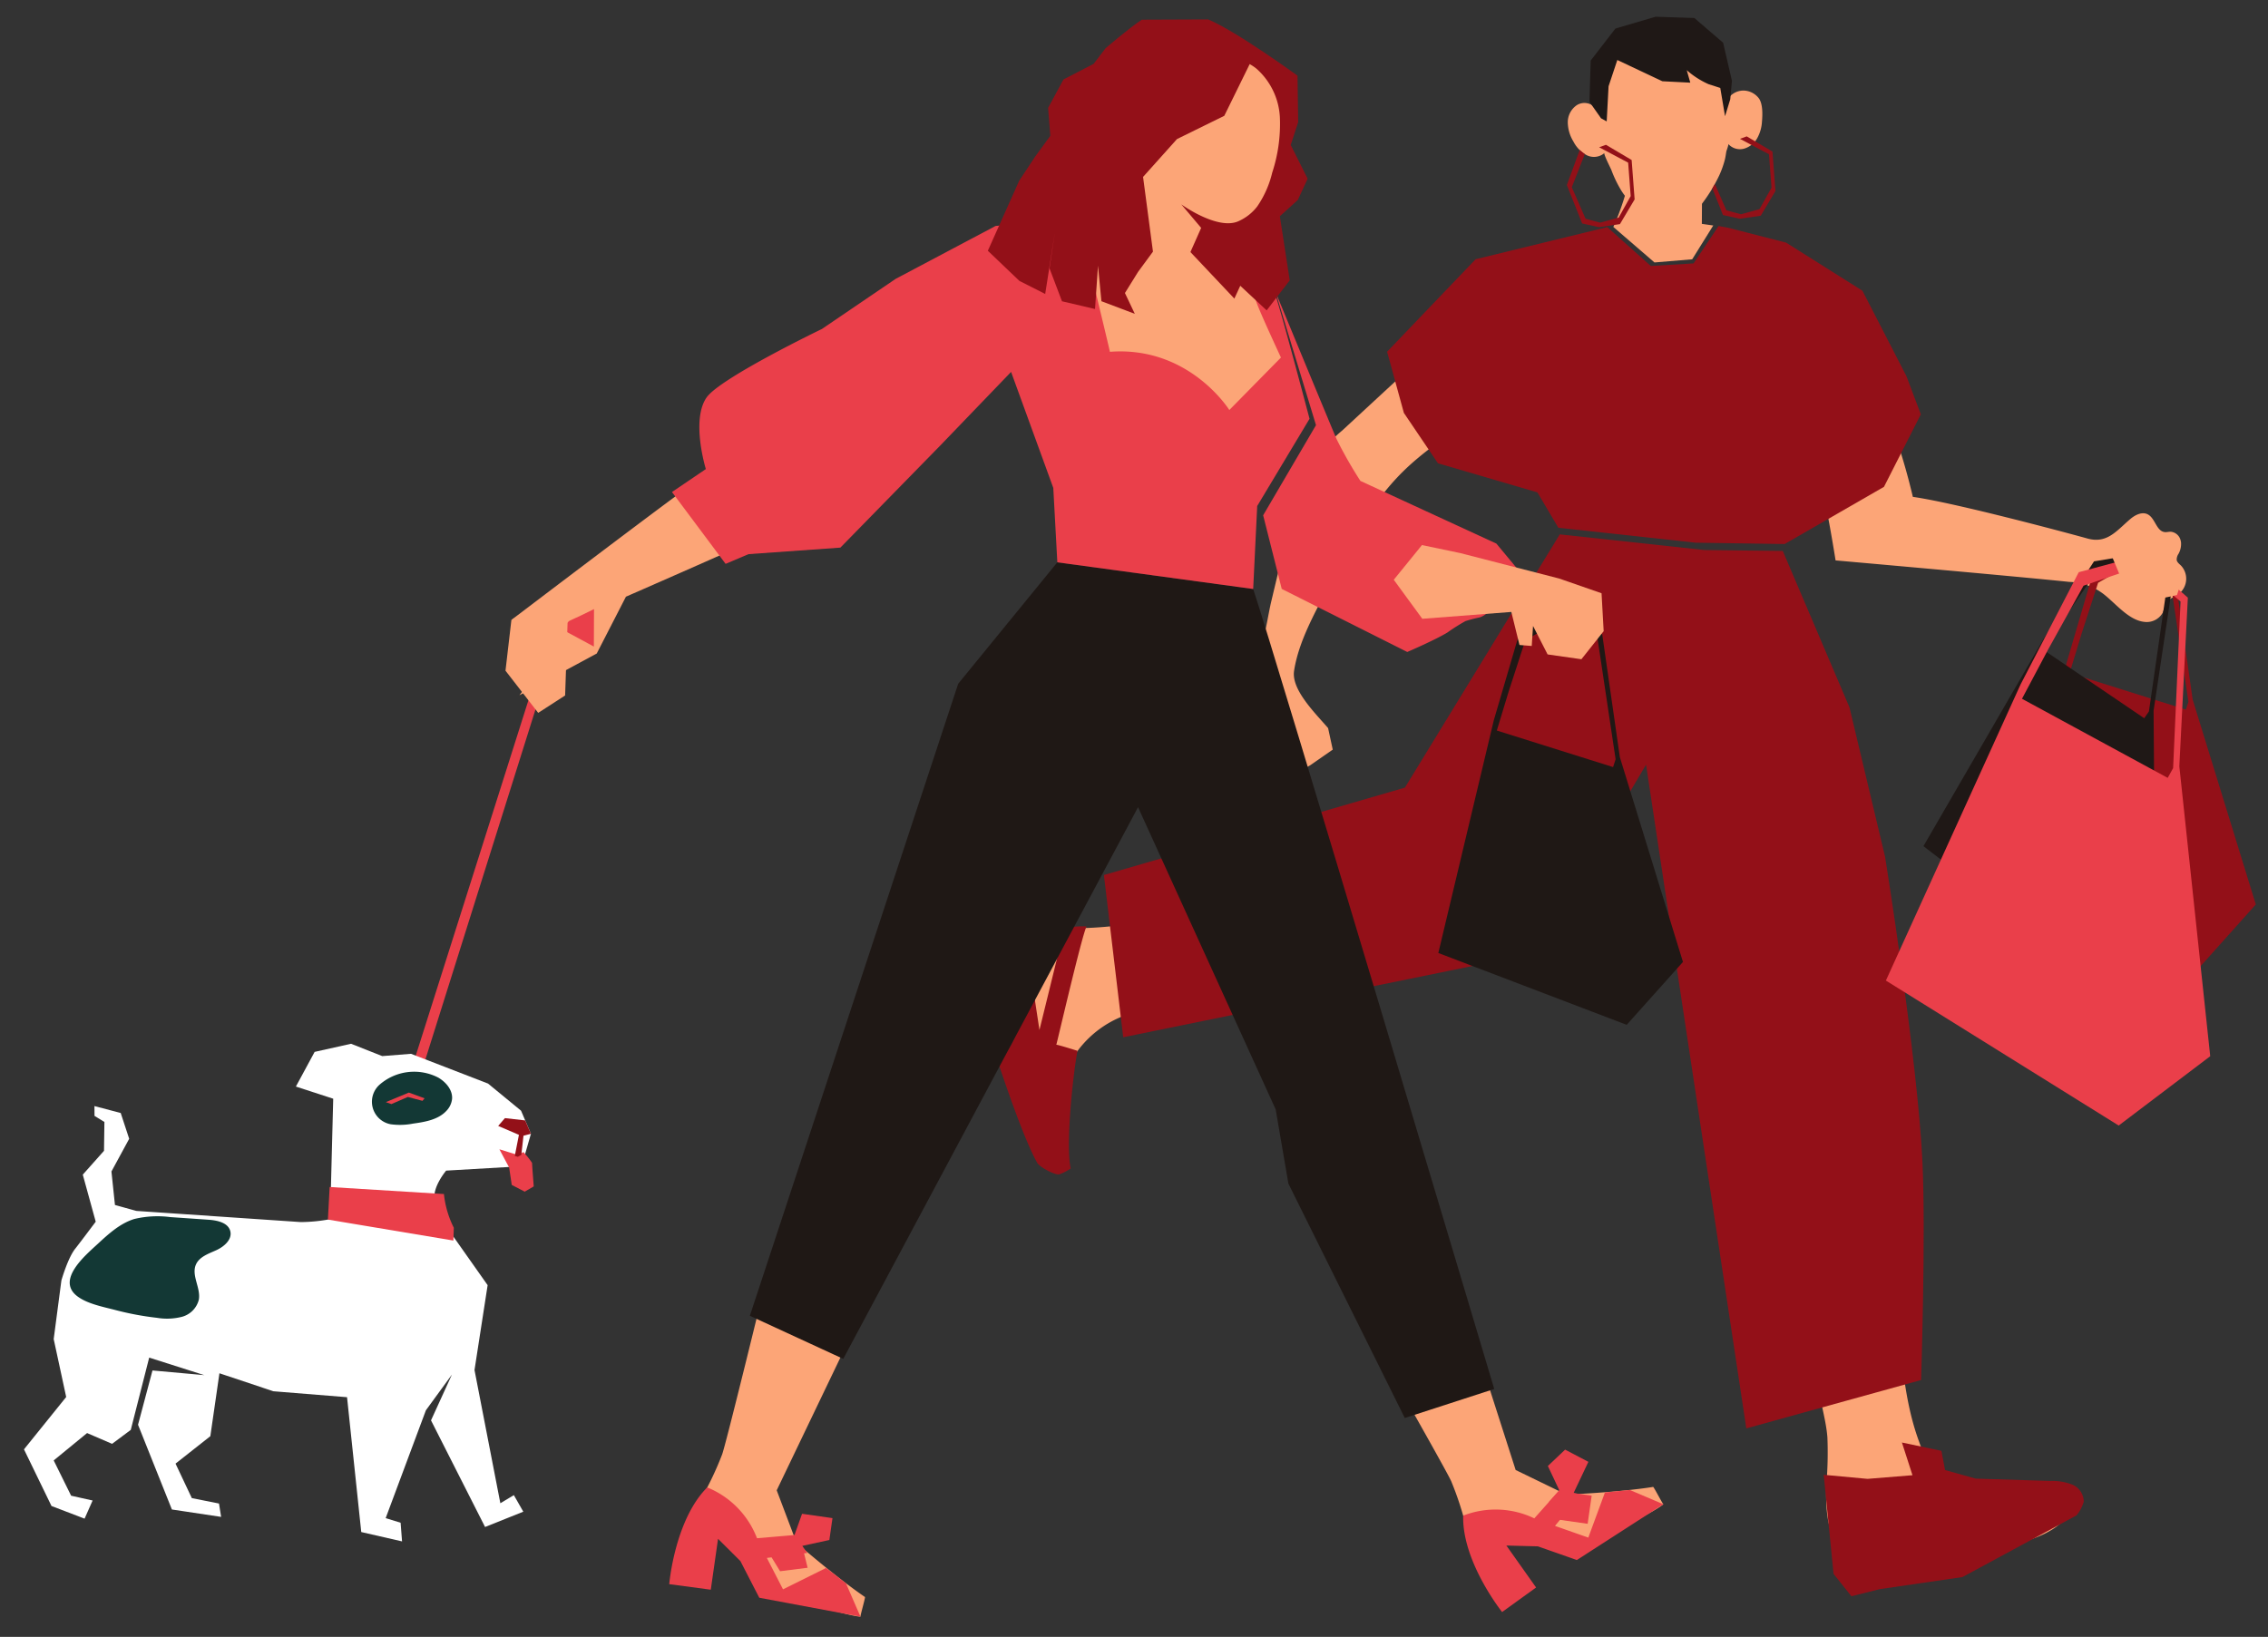
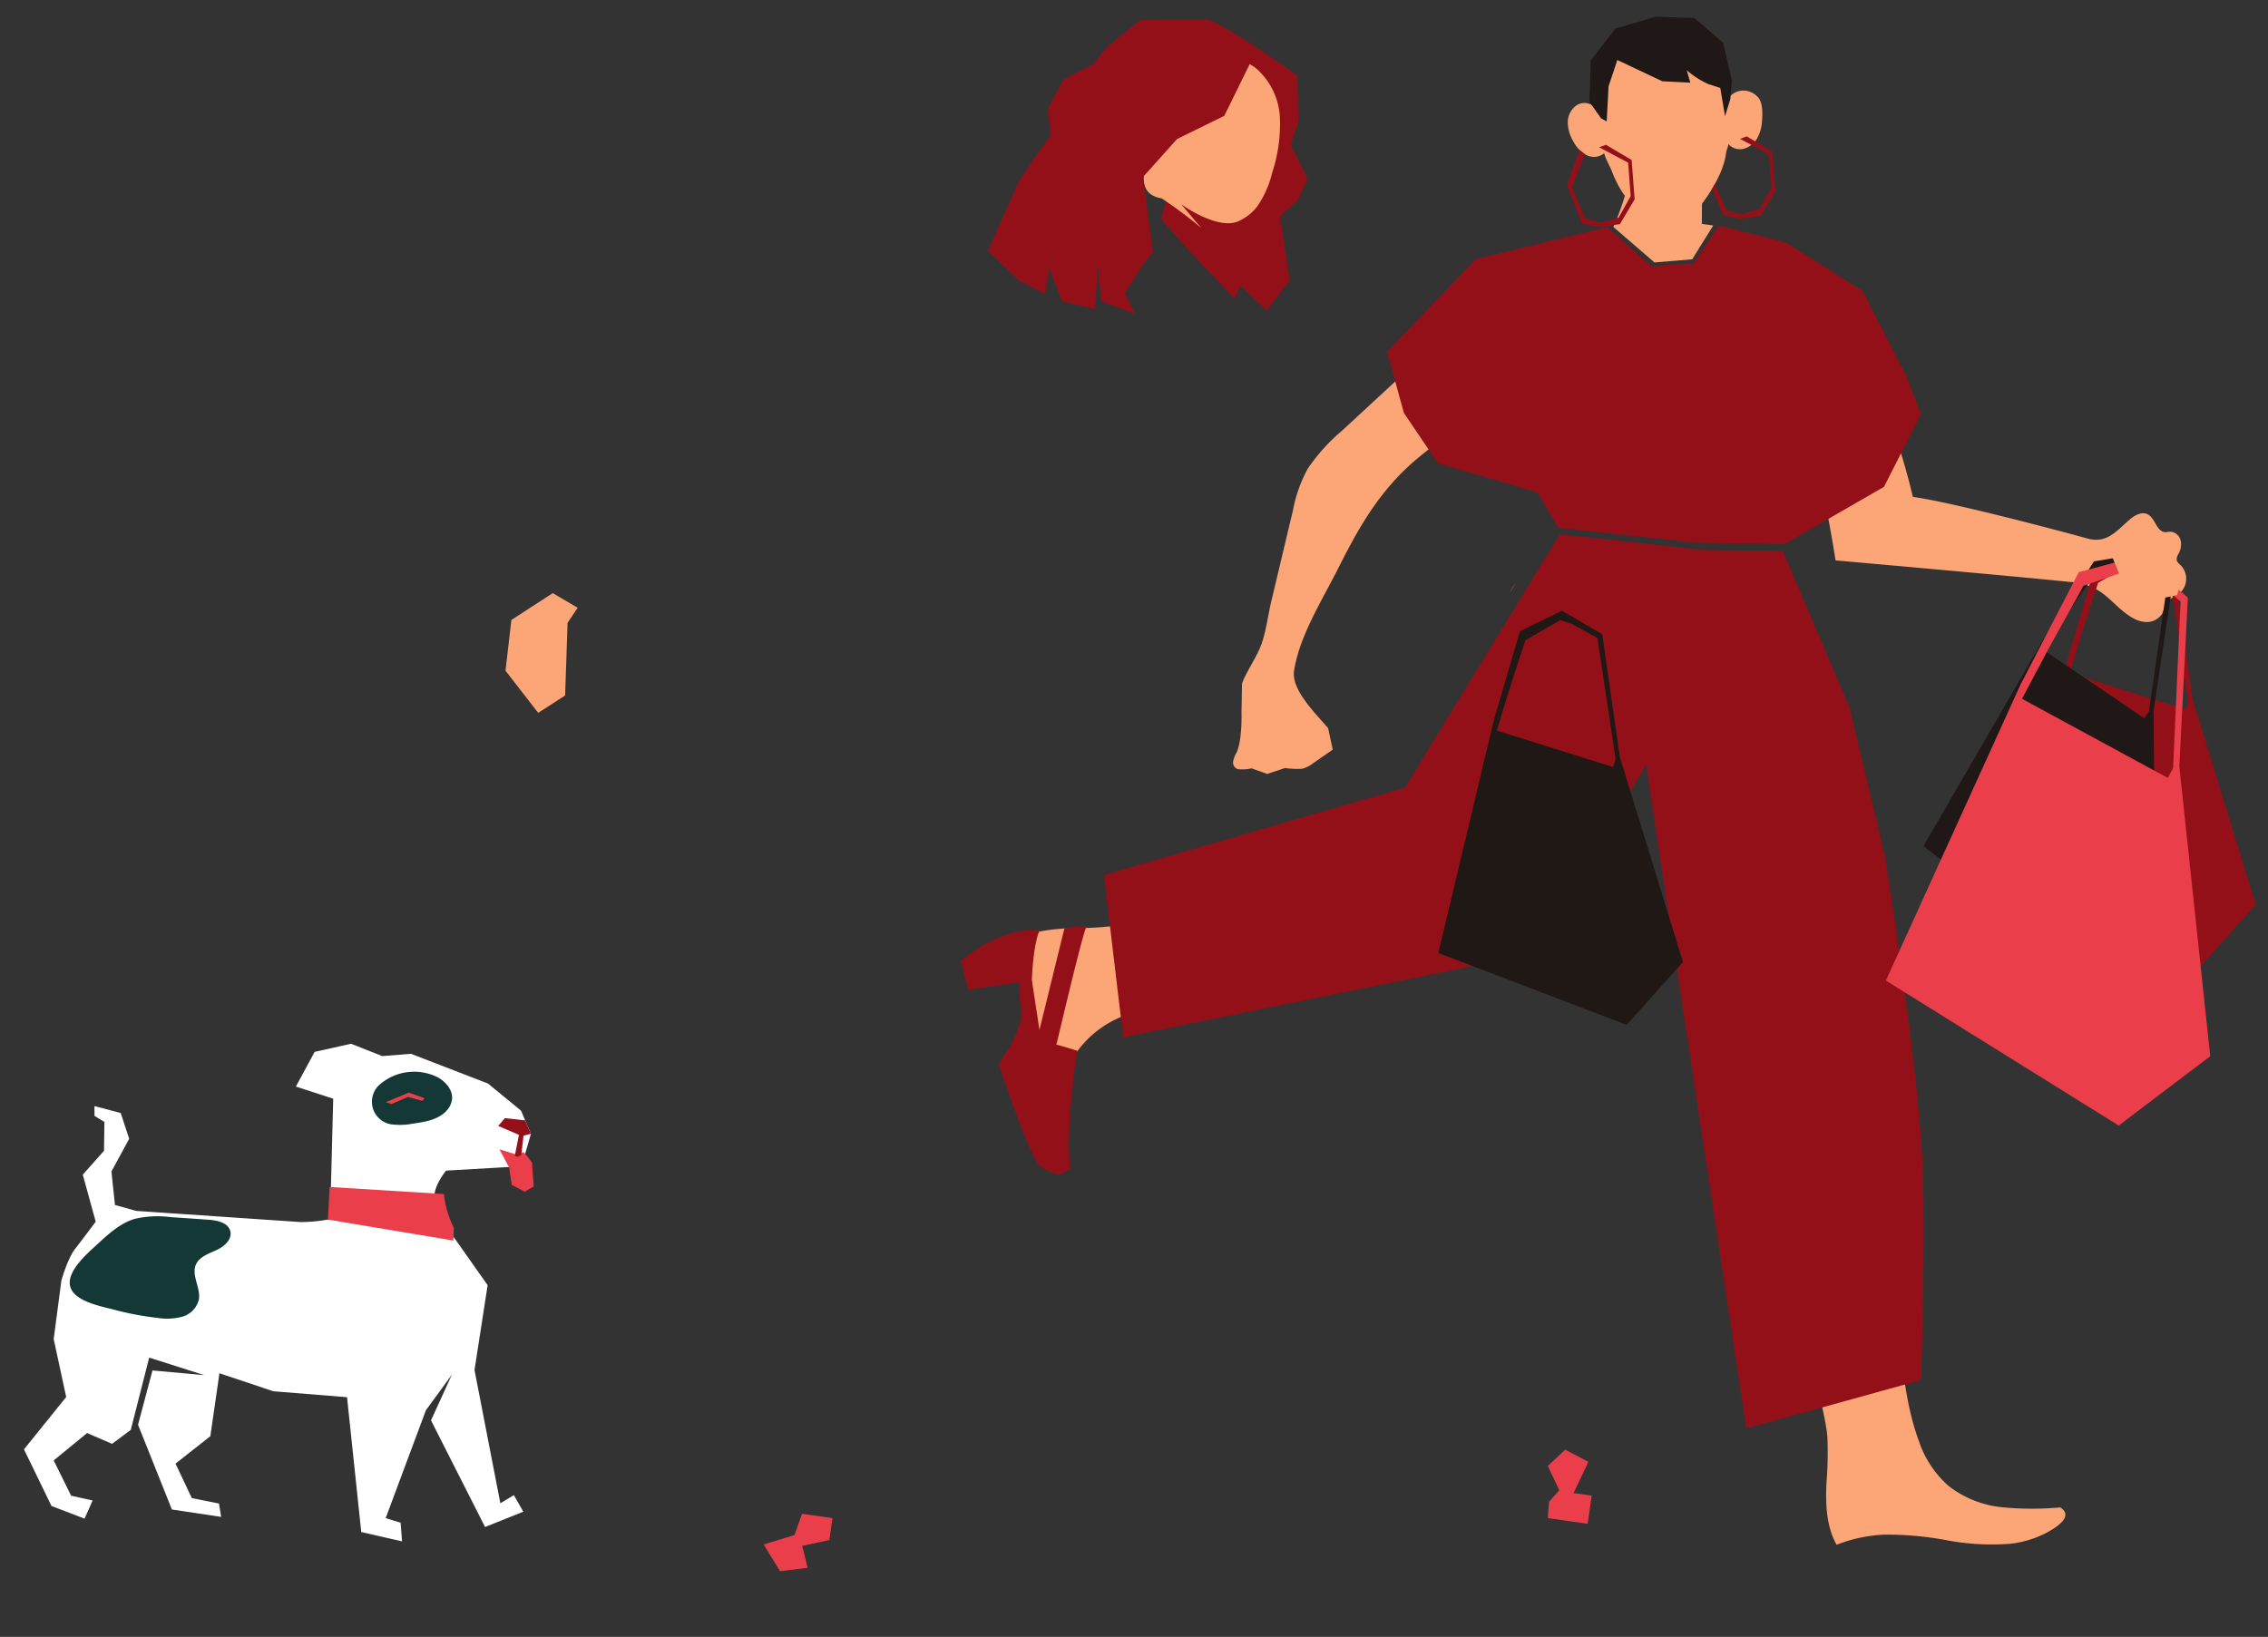
<svg xmlns="http://www.w3.org/2000/svg" width="423.32" height="305.609" viewBox="0 0 423.32 305.609">
  <rect x="0" y="0" width="423.32" height="305.609" fill="#333333" stroke="none" />
  <defs>
    <clipPath id="clip-path">
      <path id="Tracé_1149" data-name="Tracé 1149" d="M418.176,137.517H0V-160.839H418.176Z" transform="translate(0 160.839)" fill="#931018" />
    </clipPath>
    <clipPath id="clip-path-2">
      <path id="Tracé_1155" data-name="Tracé 1155" d="M418.176,137.517H0V-160.839H418.176Z" transform="translate(0 160.839)" fill="none" />
    </clipPath>
    <clipPath id="clip-path-3">
-       <path id="Tracé_1169" data-name="Tracé 1169" d="M418.176,137.517H0V-160.839H418.176Z" transform="translate(0 160.839)" fill="#fca577" />
-     </clipPath>
+       </clipPath>
    <clipPath id="clip-path-4">
      <path id="Tracé_1175" data-name="Tracé 1175" d="M418.176,137.517H0V-160.839H418.176Z" transform="translate(0 160.839)" fill="#133835" />
    </clipPath>
  </defs>
  <g id="Groupe_1011" data-name="Groupe 1011" transform="matrix(1, -0.017, 0.017, 1, 0, 7.298)">
    <g id="Groupe_968" data-name="Groupe 968" transform="translate(0 0)" clip-path="url(#clip-path)">
      <g id="Groupe_962" data-name="Groupe 962" transform="translate(213.823 67.215) rotate(-11)">
        <path id="Tracé_1143" data-name="Tracé 1143" d="M14.485,7.677A34.985,34.985,0,0,0,6.679,13.34a26.661,26.661,0,0,0-4.333,7.088Q-1.378,28.281-5.1,36.136c-1.111,2.345-1.976,4.927-3.3,7.183-1.367,2.332-3.71,4.361-5.222,6.667L-14.824,55.2s-.928,5.216-2.5,7.242a4.958,4.958,0,0,0-.965,1.53,1.289,1.289,0,0,0,.633,1.54,7.811,7.811,0,0,0,2.478.36l2.651,1.632,3.487-.393a14.851,14.851,0,0,0,3.15.8,5.655,5.655,0,0,0,1.638-.365L.377,65.6.361,61.487c-1.708-3.139-5.252-8.4-4-11.753C-1.327,43.56,4.234,37.9,8.537,32.527,12.975,26.98,17.744,21.434,24.344,17.3,31.575,12.784,40.5,10.278,48.513,6.649A76.537,76.537,0,0,1,42.438-8.979L14.485,7.677" transform="translate(18.344 8.979)" fill="#fca577" />
      </g>
      <g id="Groupe_963" data-name="Groupe 963" transform="translate(334.538 243.76)">
        <path id="Tracé_1144" data-name="Tracé 1144" d="M-24.821,4.792a3.883,3.883,0,0,1,.23-2.154,3.788,3.788,0,0,1,1.384-1.287A73.139,73.139,0,0,1-9.563-5.6c.835,8.014,1.106,16.445,3.8,24.109A19.349,19.349,0,0,0-.422,26.854,19.373,19.373,0,0,0,9.5,31.018a57.784,57.784,0,0,0,10.883.217c2.71,1.807-1.256,3.975-2.764,4.743a18.977,18.977,0,0,1-6.912,1.9A45.629,45.629,0,0,1-.937,37a60.244,60.244,0,0,0-11.623-1.243,27.9,27.9,0,0,0-8.917,1.736c-1.881-3.469-1.95-7.615-1.7-11.551a70,70,0,0,0,.321-8.526c-.161-2.669-.874-5.313-1.286-7.962-.241-1.545-.54-3.1-.673-4.662" transform="translate(24.865 5.605)" fill="#fca577" />
      </g>
      <g id="Groupe_964" data-name="Groupe 964" transform="translate(337.874 70.904)">
        <path id="Tracé_1145" data-name="Tracé 1145" d="M-19.652,0a122.312,122.312,0,0,1,6.429,20.607c8.023,1.28,29.062,7.322,32.453,8.329,3.66,1.087,5.478-1.386,8.062-3.506.922-.757,2.22-1.38,3.272-.807,1.38.751,1.545,3.159,3.1,3.358.377.046.755-.063,1.135-.045a2.1,2.1,0,0,1,1.8,1.618,2.5,2.5,0,0,1,.08.508,3.808,3.808,0,0,1-.492,1.99,1.972,1.972,0,0,0-.38,1.171c.07.443.471.744.787,1.063a3.589,3.589,0,0,1-.31,5.122c-.818.646-1.948.933-2.523,1.8a16.05,16.05,0,0,0-.723,1.809,3.414,3.414,0,0,1-3.434,1.662c-2.94-.33-5.355-3.582-7.57-5.339a11.16,11.16,0,0,0-6.377-2.367c-8.307-1.035-43.5-4.749-43.5-4.749s-.915-6.55-1.788-10.961c-1.551-7.83-1.627-8.227-.039-14.389A47.87,47.87,0,0,0-19.652,0" transform="translate(30.825)" fill="#fca577" />
      </g>
      <g id="Groupe_965" data-name="Groupe 965" transform="translate(292.273 1.894)">
        <path id="Tracé_1146" data-name="Tracé 1146" d="M9.882,16.99a7.43,7.43,0,0,0,5.53-2.495,29.565,29.565,0,0,0,3.422-5.37,17.66,17.66,0,0,0,1.094-2.918c.135-.5.2-.994.295-1.491.039-.2.5-1.295.391-1.426a2.919,2.919,0,0,0,2.91.935,4.131,4.131,0,0,0,2.5-1.9,7.157,7.157,0,0,0,.946-3.053c.13-1.256.247-3.254-.475-4.361A3.674,3.674,0,0,0,23.5-6.628a3.519,3.519,0,0,0-2.972,1.755c.382-2.881.419-5.953-.92-8.533a11.007,11.007,0,0,0-4.931-4.6,15.866,15.866,0,0,0-8.73-1.779c-3.959.471-6.726,4.233-8.2,7.973A33.765,33.765,0,0,0-4.114-3.892a2.685,2.685,0,0,0-3.406-.542A3.855,3.855,0,0,0-9.263-1.261,7.014,7.014,0,0,0-8.28,2.334a5.961,5.961,0,0,0,2.4,2.58A3.007,3.007,0,0,0-2.529,4.6c-.189.178,1.13,2.866,1.248,3.179A22.139,22.139,0,0,0,.3,11.291a12.117,12.117,0,0,0,5.029,4.9,9.674,9.674,0,0,0,4.556.8" transform="translate(9.267 19.871)" fill="#fca577" />
      </g>
      <g id="Groupe_966" data-name="Groupe 966" transform="translate(185.73 165.959)">
        <path id="Tracé_1147" data-name="Tracé 1147" d="M26.115.057A3.861,3.861,0,0,1,28.28.12,3.781,3.781,0,0,1,29.671,1.4a73.024,73.024,0,0,1,8,13.061c-7.923,1.452-16.307,2.38-23.738,5.661A19.352,19.352,0,0,0,6.018,26.1a19.385,19.385,0,0,0-3.38,10.214,57.84,57.84,0,0,0,.629,10.867c-1.59,2.842-4.061-.942-4.944-2.387a19.009,19.009,0,0,1-2.436-6.741,45.728,45.728,0,0,1-.024-11.677A60.218,60.218,0,0,0-3.8,14.687,27.889,27.889,0,0,0-6.227,5.932c3.313-2.143,7.44-2.534,11.386-2.6a69.545,69.545,0,0,0,8.524-.343c2.649-.367,5.227-1.284,7.836-1.9C23.041.73,24.57.311,26.115.057" transform="translate(6.227 0.067)" fill="#fca577" />
      </g>
      <g id="Groupe_967" data-name="Groupe 967" transform="translate(176.34 168.998)">
        <path id="Tracé_1148" data-name="Tracé 1148" d="M17.853,20.837a9.6,9.6,0,0,1-2.107,1.041c-.751.226-3.675-1.38-4.126-2.219C8.876,14.552,4.764,1.131,4.764,1.131a24.242,24.242,0,0,1,1.653-2.5C7.865-3.1,9.132-7.482,9.132-7.482s-.339-4.367-.28-6.619l-9.49,1.247C-.74-12.861-2-18.294-2-18.294c4.285-3.23,9.459-5.973,14.8-5.413-1.3,2.872-1.59,9.234-1.59,9.234l1.258,9.36,4.979-18.876a14.324,14.324,0,0,1,4.135-.308c-.9,1.668-5.76,21.184-6.019,22,.039-.119,3.654,1.093,3.947,1.191-.655,2.671-2.627,17.19-1.647,21.943" transform="translate(2.005 24.371)" fill="#931018" />
      </g>
    </g>
    <g id="Groupe_969" data-name="Groupe 969" transform="translate(257.833 40.195)">
      <path id="Tracé_1150" data-name="Tracé 1150" d="M10.259,0-14.4,5.574-31.221,22.559l2.936,11.468,6.2,9.518,18.463,5.743,3.8,6.674,25.579,3.22,16.591.531L61.065,49.356l7.108-13.417-2.558-7.151L57.669,12.683,43.576,3.46,32.725.48,31.031.147l-4.788,6.9-7.984.343Z" transform="translate(31.221)" fill="#931018" />
    </g>
    <g id="Groupe_974" data-name="Groupe 974" transform="translate(0 0)" clip-path="url(#clip-path-2)">
      <g id="Groupe_970" data-name="Groupe 970" transform="translate(203.332 97.394)">
        <path id="Tracé_1151" data-name="Tracé 1151" d="M4.98,21.561l29.7-46.779L61.6-21.838l14.64.419L88.193,8l6.172,28.02s5.422,37.907,6,57.03c.41,13.577-.946,40.721-.946,40.721l-32.767,8.472-16.6-124.2L28.553,52.922-48.372,67.259l-3.089-30.339Z" transform="translate(51.461 25.218)" fill="#931018" />
      </g>
      <g id="Groupe_971" data-name="Groupe 971" transform="translate(279.926 106.413)">
        <path id="Tracé_1152" data-name="Tracé 1152" d="M1.115,0,0,1.8A10.65,10.65,0,0,1,1.115,0" transform="translate(0)" fill="#ee7141" />
      </g>
      <g id="Groupe_972" data-name="Groupe 972" transform="translate(296.382 1.081)">
        <path id="Tracé_1153" data-name="Tracé 1153" d="M19.926,5.879A15.925,15.925,0,0,1,15.9,3.195l.623,2.343-5.209-.352L2.977,1.076,1.261,5.955.8,12.505l-1.044-.6L-2.358,8.793l.367-7.7L2.721-4.8,10.25-6.876l7.231.356,5.294,4.708L24.3,5.322l-.373,3.441L22.9,11.91l-.8-5.292Z" transform="translate(2.358 6.876)" fill="#1f1816" />
      </g>
      <g id="Groupe_973" data-name="Groupe 973" transform="translate(300.443 30.12)">
        <path id="Tracé_1154" data-name="Tracé 1154" d="M18.65,4.659,14.614,10.9l-7.047.471L0,4.611A46.681,46.681,0,0,0,3.391-5.449l13.291.913c.061.006-.154,8.856-.154,8.856Z" transform="translate(0 5.449)" fill="#fca577" />
      </g>
    </g>
    <g id="Groupe_975" data-name="Groupe 975" transform="translate(291.907 24.822)">
      <path id="Tracé_1156" data-name="Tracé 1156" d="M11.935,1.348l.43,7.364L9.544,13.278l-3.938.5-3.113-.748L-.232,5.808l2.5-6.487L3.211.1.683,6.234l2.467,5.93,2.706.775,3.471-.889L11.642,8.08l-.369-6.249L5.91-1.137l1.274-.44Z" transform="translate(0.232 1.577)" fill="#931018" />
    </g>
    <g id="Groupe_976" data-name="Groupe 976" transform="translate(319.046 23.699)">
      <path id="Tracé_1157" data-name="Tracé 1157" d="M11.1,1.348l.43,7.364L8.709,13.278l-3.938.5-3.113-.748L-.232,8.019l.488-.807,2.061,4.953,2.706.775,3.469-.889L10.807,8.08l-.369-6.249L5.075-1.137l1.274-.44Z" transform="translate(0.232 1.577)" fill="#931018" />
    </g>
    <g id="Groupe_988" data-name="Groupe 988" transform="translate(0 0)" clip-path="url(#clip-path-3)">
      <g id="Groupe_977" data-name="Groupe 977" transform="translate(335.74 267.983)">
        <path id="Tracé_1158" data-name="Tracé 1158" d="M-3.5,0l1.868,6.14-8.4.538-8.162-.9,1.519,18.52,3.261,4.237L-8.1,27.3,7.364,25.31,28.852,14.154A6.944,6.944,0,0,0,30.24,11.62a3.47,3.47,0,0,0-2.111-3.231,10.185,10.185,0,0,0-4.011-.742L10.163,6.979l-5.7-1.7-.621-3.6Z" transform="translate(18.195)" fill="#931018" />
      </g>
      <g id="Groupe_978" data-name="Groupe 978" transform="translate(250.376 235.079)">
        <path id="Tracé_1159" data-name="Tracé 1159" d="M52.513,18.623c.217.18,1.634,3.07,1.842,3.27-1.619,1.367-9.386,4.945-11.188,6.023a7.521,7.521,0,0,1-4.055,1.4A13.822,13.822,0,0,1,34,27.814c-1.718-.788-3.371-1.708-5.075-2.523-1.438-.686-3.059-1.514-4.7-1.375s-3.07.978-4.617,1.426a6.4,6.4,0,0,1-2.15.022,58.973,58.973,0,0,0-2.552-8.284C14.619,15.983-.993-12.473-.993-12.473L15.78-21.781,26.906,15.031l9.383,4.754s9.694-.239,16.224-1.163" transform="translate(0.993 21.781)" fill="#fca577" />
      </g>
      <g id="Groupe_979" data-name="Groupe 979" transform="translate(268.323 275.815)">
-         <path id="Tracé_1160" data-name="Tracé 1160" d="M.272,2.379a16.662,16.662,0,0,0-13.263-.733c-.371,8.615,6.958,18.114,6.958,18.114l6.42-4.471L-5.024,7.363l5.88.252L8.08,10.292,24.4.156,18.208-2.609l-4.675.375L10.287,6.142,4.106,3.851,9.053-1.925,5.028-2.782.272,2.379" transform="translate(13.005 2.782)" fill="#ea3f4a" />
-       </g>
+         </g>
      <g id="Groupe_980" data-name="Groupe 980" transform="translate(126.368 234.183)">
        <path id="Tracé_1161" data-name="Tracé 1161" d="M29.509,27.36c.033.28-.922,3.354-.909,3.641-2.117-.121-10.217-2.859-12.267-3.313a7.537,7.537,0,0,1-3.907-1.77,13.821,13.821,0,0,1-2.679-4.6C9.041,19.563,8.473,17.76,7.792,16c-.571-1.486-1.182-3.2-2.463-4.224s-2.9-1.4-4.337-2.139A6.366,6.366,0,0,1-.583,8.174,59.08,59.08,0,0,0,3.255.4c.54-1,8.754-32.4,8.754-32.4L30.59-27.236,13.374,7.153l3.55,9.9s7.2,6.489,12.584,10.3" transform="translate(0.583 32)" fill="#fca577" />
      </g>
      <g id="Groupe_981" data-name="Groupe 981" transform="translate(234.188 51.203)">
        <path id="Tracé_1162" data-name="Tracé 1162" d="M-20.768,0S-10.582,25.887-9.808,27.74a79.421,79.421,0,0,0,4.294,7.841L19.657,47.709l3.667,4.574s-3.458,8.027-6.986,9.143a26.492,26.492,0,0,0-2.692.653,35.4,35.4,0,0,0-3.437,2.092c-2.395,1.386-7.522,3.487-7.522,3.487L-20.536,55.487l-3.233-13.8L-13.624,25.03Z" transform="translate(23.769)" fill="#ea3f4a" />
      </g>
      <g id="Groupe_982" data-name="Groupe 982" transform="translate(196.472 35.959)">
-         <path id="Tracé_1163" data-name="Tracé 1163" d="M43.818,16.8C39.5,16.741,30.2,21.021,27.663,24.508A49.534,49.534,0,0,0,8.1,16.265c-1.534-.282-3.3-.642-4.033-2.024a4.934,4.934,0,0,1-.423-1.586q-.7-4.647-1.4-9.294Q1.244-3.3.241-9.969a9.519,9.519,0,0,1,.187-5.2,6.427,6.427,0,0,1,5.1-3.45,18.973,18.973,0,0,1,6.376.54,13.231,13.231,0,0,0,5.814.289c1.64-.416,3.085-1.451,4.749-1.762a8.89,8.89,0,0,1,6.192,1.629C37.513-12.349,41.233-4.023,41.546,5.6c.108,3.3,2.706,7.923,2.272,11.2" transform="translate(0.026 19.648)" fill="#fca577" />
-       </g>
+         </g>
      <g id="Groupe_983" data-name="Groupe 983" transform="translate(135.868 101.017)">
        <path id="Tracé_1164" data-name="Tracé 1164" d="M-48.142,68.214l-17.29-8.338,40.88-117.307L-5.668-79.782s23.271,3.571,36.46,5.6C34.295-63.241,73.235,75.9,73.235,75.9L56.451,81.032,35.476,36.914,33.341,23.03,8.618-33.823Z" transform="translate(65.432 79.782)" fill="#1f1815" />
      </g>
      <g id="Groupe_984" data-name="Groupe 984" transform="translate(93.58 83.716)">
        <path id="Tracé_1165" data-name="Tracé 1165" d="M48.937,4.6a2.083,2.083,0,0,1-.414,2.176c-.377.386.347-1.451-.174-1.219C42.364,8.219,21.373,16.973,21.373,16.973l-5.63,10.516L1.189,35.031s4.619-5.867,6.927-8.8a72.394,72.394,0,0,1-6.863,4.676l1.156-4.747,8.29-7.042L-.073,20.95S27.294.873,34.23-3.929A8.9,8.9,0,0,1,36.272-5.09c2.332-.837,4.921.284,6.472,1.84S45.2.274,46.707,1.86A13.224,13.224,0,0,1,48.7,4.066a2.9,2.9,0,0,1,.239.531" transform="translate(0.073 5.376)" fill="#fca577" />
      </g>
      <g id="Groupe_985" data-name="Groupe 985" transform="translate(123.95 36.646)">
        <path id="Tracé_1166" data-name="Tracé 1166" d="M53.539,0,38.228,1.393,19.413,10.952,5.5,20.069S-13.69,28.914-16.253,32.505c-3,4.2-.352,13.343-.352,13.343L-23,50.029l9.781,13.577,4.3-1.74,17.168-.929L27.287,42.122,40.66,28.686l7.507,21.78.518,13.905,36.46,5.6,1.013-15.476L96.2,38.38s-4.637-18.893-5.958-23.188q-.857-2.788-1.836-5.539C88.2,9.069,87.1,4.971,86.6,4.875a7.272,7.272,0,0,0-3.582.007s2.7,8.663,3.614,11.475c.666,2.057,4.43,10.5,4.43,10.5l-9.8,9.631S73.991,24.362,59.158,25.245C59.227,25.239,53.539,0,53.539,0" transform="translate(22.998)" fill="#ea3f4a" />
      </g>
      <g id="Groupe_986" data-name="Groupe 986" transform="translate(70.996 108.276)">
        <path id="Tracé_1167" data-name="Tracé 1167" d="M-18.428,44.334a14.4,14.4,0,0,1-1.349-3.408L7.7-40.908l1.961-7.075L15.93-50.76l2.328-1.093-.147,6.993-6.1-3.428L-18.542,43.4Z" transform="translate(19.777 51.853)" fill="#ea3f4a" />
      </g>
      <g id="Groupe_987" data-name="Groupe 987" transform="translate(119.975 272.573)">
        <path id="Tracé_1168" data-name="Tracé 1168" d="M6.254,4.447A16.661,16.661,0,0,0-2.878-5.2c-6.19,6-7.392,17.942-7.392,17.942l7.735,1.165,1.516-9.477,4.1,4.224L6.488,15.56l18.817,3.851-2.593-6.262-3.654-2.94-8.114,3.855L8.026,8.151l7.567-.8L13.257,3.966l-7,.48" transform="translate(10.27 5.201)" fill="#ea3f4a" />
      </g>
    </g>
    <g id="Groupe_989" data-name="Groupe 989" transform="translate(137.723 277.799)">
      <path id="Tracé_1170" data-name="Tracé 1170" d="M1.927,1.817l1.48-3.942,5.663.905L8.418,2.856,3.339,3.865l.933,4.1-5.148.56-2.975-5.04Z" transform="translate(3.851 2.125)" fill="#ea3f4a" />
    </g>
    <g id="Groupe_990" data-name="Groupe 990" transform="translate(284.124 268.25)">
      <path id="Tracé_1171" data-name="Tracé 1171" d="M-1.012,3.487-3.072-1.082l3.27-3L4.5-1.731,1.637,4.051l3.371.538L4.169,9.831-3.245,8.645-2.963,5.6Z" transform="translate(3.245 4.078)" fill="#ea3f4a" />
    </g>
    <g id="Groupe_994" data-name="Groupe 994" transform="translate(0 0)" clip-path="url(#clip-path-4)">
      <g id="Groupe_991" data-name="Groupe 991" transform="translate(216.099 6.207)">
        <path id="Tracé_1172" data-name="Tracé 1172" d="M22.035,1.983a16.329,16.329,0,0,1,1.48,6.522,28.383,28.383,0,0,1-3.3,14.588c-1.384,2.588-3.944,7.845-3.944,7.845L15.5,37.783l-2.912,6.042L4.366,34.809-.814,28.76Q2.364,16.734,5.544,4.708A11.25,11.25,0,0,1,7.606,0c1.989-2.258,5.053-2.348,7.834-2.309,3.165.045,5.136,1.347,6.595,4.3" transform="translate(0.814 2.319)" fill="#931018" />
      </g>
      <g id="Groupe_992" data-name="Groupe 992" transform="translate(209.798 7.404)">
-         <path id="Tracé_1173" data-name="Tracé 1173" d="M16.345,14.067c-3.94,1.679-10.609-3.326-10.609-3.326l3.632,4.452L6.53,21.3,2.908,20.9a85.038,85.038,0,0,0-7.273-5.639Q-2.733,8.712-.47,2.338C-2.179.739-2.157-1.649-1.723-3.793c.293-1.441,1-3.035,2.423-3.413C2.37-7.65,3.889-6.19,5-4.867c-.926-1.1,1.122-4.137,1.586-5.2a11.222,11.222,0,0,1,3.9-5.279c2.925-1.879,7.027-1.243,9.694.987A13,13,0,0,1,24.409-5.14,29.177,29.177,0,0,1,22.8,5.109a18.825,18.825,0,0,1-2.894,6.249,9.015,9.015,0,0,1-3.565,2.708" transform="translate(4.366 16.453)" fill="#fca577" />
+         <path id="Tracé_1173" data-name="Tracé 1173" d="M16.345,14.067c-3.94,1.679-10.609-3.326-10.609-3.326l3.632,4.452a85.038,85.038,0,0,0-7.273-5.639Q-2.733,8.712-.47,2.338C-2.179.739-2.157-1.649-1.723-3.793c.293-1.441,1-3.035,2.423-3.413C2.37-7.65,3.889-6.19,5-4.867c-.926-1.1,1.122-4.137,1.586-5.2a11.222,11.222,0,0,1,3.9-5.279c2.925-1.879,7.027-1.243,9.694.987A13,13,0,0,1,24.409-5.14,29.177,29.177,0,0,1,22.8,5.109a18.825,18.825,0,0,1-2.894,6.249,9.015,9.015,0,0,1-3.565,2.708" transform="translate(4.366 16.453)" fill="#fca577" />
      </g>
      <g id="Groupe_993" data-name="Groupe 993" transform="translate(183.653 0.001)">
        <path id="Tracé_1174" data-name="Tracé 1174" d="M53.715,7.269c-.781-3.25-5.65-8.655-5.65-8.655L42.383,9.7l-8.9,4.192-6.45,6.958,1.61,13.976L25.806,38.55l-2.525,3.912,1.779,3.918-6.19-2.463-.527-6.641-.692,8.075-6.14-1.545L9.284,37.611l1.106-6.626L8.4,42.383,3.634,39.869l-5.8-5.732L3.906,21.169l3.031-4.422,2.922-3.868L9.532,7.668,12.495,2.4,18.156-.4l2.3-2.9S24.957-7.029,27.3-8.5l12.38.16C44.909-6.061,56.171,2.441,56.171,2.441l-.019,8.67-1.465,4.244,3.048,6.352-1.9,3.936-3.4,2.979,1.638,12-4.4,5.53-5.654-5.456,2.076-9.781s2.4-3.719,3.723-5.53c2.284-3.131,3.038-7.157,2.977-11.032-.033-2.206,1.438-4.938.922-7.082" transform="translate(2.167 8.502)" fill="#931018" />
      </g>
    </g>
    <g id="Groupe_995" data-name="Groupe 995" transform="translate(92.319 105.162)">
      <path id="Tracé_1176" data-name="Tracé 1176" d="M6.591,0-1.215,4.881l-1.261,9.451,5.969,7.975,5.079-3.161L9.259,5.6,11.184,2.82Z" transform="translate(2.476)" fill="#fca577" />
    </g>
    <g id="Groupe_1001" data-name="Groupe 1001" transform="translate(0 0)" clip-path="url(#clip-path-2)">
      <g id="Groupe_996" data-name="Groupe 996" transform="translate(0 188.638)">
        <path id="Tracé_1177" data-name="Tracé 1177" d="M38.988,4.7,32.061,2.313,35.669-4.1l6.825-1.4L48.27-3.1l5.374-.336,14.28,5.8L74,7.533l1.768,4.339L73.925,17.9l-14.091.579s-2.745,3.124-2.222,5.543A21,21,0,0,0,60.485,30.1l6.724,9.889-2.719,15.8,4.4,24.946,2.547-1.467,1.71,3.116L65.963,85.12,56.215,65.048l4.051-8.487-4.973,6.587-7.847,20,2.773.913.208,3.484-7.581-1.875L40.62,60.456,26.884,59.113l-10-3.528L14.988,67.3l-6.582,5.01,2.929,6.487,5.055,1.1.356,2.5L7.582,80.86,1.533,64.936,4.4,54.851l9.657,1.035L3.828,52.439.161,65.871l-3.532,2.545L-8,66.326l-6.318,5,3.141,6.641,3.992.965L-8.74,82.293l-6.133-2.467-4.955-10.661,8.043-9.635-2.148-10.852,1.621-10.907s1.28-4.257,2.745-5.969c.388-.454,3.849-4.9,3.849-4.9l-2.265-8.824,4.036-4.383.167-5.381L-5.608,7.149l.019-1.833L-.711,6.691l1.5,4.843L-2.626,17.58l.549,6.261,3.968,1.176,30.652,2.606a30.882,30.882,0,0,0,5.48-.445Z" transform="translate(19.827 5.5)" fill="#fff" />
      </g>
      <g id="Groupe_997" data-name="Groupe 997" transform="translate(57.44 215.305)">
        <path id="Tracé_1178" data-name="Tracé 1178" d="M-11.99,0l21.3,1.675A18.111,18.111,0,0,0,11.049,8l-.122,2.389L-12.42,6.075Z" transform="translate(12.42)" fill="#ea3f4a" />
      </g>
      <g id="Groupe_998" data-name="Groupe 998" transform="translate(66.027 194.044)">
        <path id="Tracé_1179" data-name="Tracé 1179" d="M11.11.548c1.421.868,2.656,2.365,2.5,4.022a3.785,3.785,0,0,1-1.093,2.207c-1.577,1.638-4.023,2-6.281,2.278A12.754,12.754,0,0,1,2.1,9.107,4.273,4.273,0,0,1,.078,1.723,9.8,9.8,0,0,1,11.11.548" transform="translate(1.354 0.641)" fill="#133835" />
      </g>
      <g id="Groupe_999" data-name="Groupe 999" transform="translate(9.065 220.231)">
        <path id="Tracé_1180" data-name="Tracé 1180" d="M8.635,8.732A11.262,11.262,0,0,0,13.3,8.617a4.429,4.429,0,0,0,3.191-3.141c.427-2.189-1.363-4.543-.429-6.569.668-1.445,2.393-1.981,3.853-2.614s3.014-1.935,2.667-3.487c-.36-1.614-2.4-2.079-4.046-2.22q-3.559-.309-7.116-.614a18.551,18.551,0,0,0-6.717.241C2.048-9.02-.111-7.119-2.174-5.273c-2.28,2.042-7.941,6.576-4.033,9.7,1.851,1.48,4.856,2.089,7.1,2.721A54.58,54.58,0,0,0,8.635,8.732" transform="translate(7.546 10.213)" fill="#133835" />
      </g>
      <g id="Groupe_1000" data-name="Groupe 1000" transform="translate(89.663 208.808)">
        <path id="Tracé_1181" data-name="Tracé 1181" d="M3.49.268A17.53,17.53,0,0,1,5.072,2.322c-.022.178.237,4.4.237,4.4l-1.7.95-2.4-1.3L.779,3.114-.981-.314,2.475.812Z" transform="translate(0.981 0.314)" fill="#ea3f4a" />
      </g>
    </g>
    <g id="Groupe_1002" data-name="Groupe 1002" transform="translate(89.508 203.005)">
      <path id="Tracé_1183" data-name="Tracé 1183" d="M4.51.227.734-.265-.552,1.171,3.292,2.9,2.455,6.814,3.017,7l.659-.354.464-3.569,1.395-.336Z" transform="translate(0.552 0.265)" fill="#931018" />
    </g>
    <g id="Groupe_1003" data-name="Groupe 1003" transform="translate(68.619 197.932)">
      <path id="Tracé_1184" data-name="Tracé 1184" d="M7.247.517,4.328-.605,0,1.107l1.039.382L4.122.209,6.841.983Z" transform="translate(0 0.605)" fill="#ea3f4a" />
    </g>
    <g id="Groupe_1004" data-name="Groupe 1004" transform="translate(265.485 111.651)">
      <path id="Tracé_1185" data-name="Tracé 1185" d="M-7.538,9.337-2.372-7.227,5.512-10.92,12.973-6.4l2.9,23L27,55.02,16.3,66.582-18.62,52.575Zm22.614,7.643-3-22.685-4.7-2.708L5.178-9.163-1.4-5.516l-3.243,9.44L-7,11.236l21.579,7.19Z" transform="translate(18.62 10.92)" fill="#1f1815" />
    </g>
    <g id="Groupe_1005" data-name="Groupe 1005" transform="translate(258.36 98.952)">
-       <path id="Tracé_1186" data-name="Tracé 1186" d="M-1.786.747l18.368,5.06L24.438,8.69l.275,7.084L20.47,20.943l-6.292-1.007-2.627-5.354-.306,3.725-2.287-.221L7.546,11.892l-16.636.994-5.2-7.372L-8.92-.874Z" transform="translate(14.285 0.874)" fill="#fca577" />
-     </g>
+       </g>
    <g id="Groupe_1006" data-name="Groupe 1006" transform="translate(372.553 102.732)">
      <path id="Tracé_1187" data-name="Tracé 1187" d="M24.031,2.082l2.9,23,11.13,38.428-10.7,11.56L-7.563,61.062,3.521,17.823,8.685,1.26l7.886-3.7Zm2.1,23.384-3-22.687L18.442.071,16.237-.678,9.655,2.97l-3.243,9.44L4.055,19.721l21.581,7.194Z" transform="translate(7.563 2.435)" fill="#931018" />
    </g>
    <g id="Groupe_1007" data-name="Groupe 1007" transform="translate(356.343 102.85)">
      <path id="Tracé_1188" data-name="Tracé 1188" d="M10.006,7.216l9.7-14.382L28.324-8.44l5.849,6.468L30.347,20.891l-.377,40L16.4,68.9-13.028,45.451ZM29.472,21.032l3.645-22.59L29.4-5.5l-1.9-1.35-7.351,1.6L14.331,2.863,9.974,9.19l18.6,13.085Z" transform="translate(13.028 8.44)" fill="#1f1816" />
    </g>
    <g id="Groupe_1008" data-name="Groupe 1008" transform="translate(348.913 103.225)">
      <path id="Tracé_1189" data-name="Tracé 1189" d="M7.624,10.9,18.838-9.869,30.33-12.746l8.783,7.973L36.991,26.689l4.843,54.2-17.3,12.649-42.979-27.8ZM35.824,27,37.739-4.074,32.174-8.912l-2.749-1.577L19.688-7.333,12.9,4.424,7.845,13.575,34.782,28.8Z" transform="translate(18.442 12.746)" fill="#ea3f4a" />
    </g>
    <g id="Groupe_1010" data-name="Groupe 1010" transform="translate(0 0)" clip-path="url(#clip-path-2)">
      <g id="Groupe_1009" data-name="Groupe 1009" transform="translate(392.183 98.324)">
        <path id="Tracé_1190" data-name="Tracé 1190" d="M-.582,0-4.873,4.281l1.6,4.022L.741,13.271l4.471-.488,2.18-.434A26.565,26.565,0,0,0,8.448,8.655c-.119-.26-4.072-6.1-4.072-6.1Z" transform="translate(4.873)" fill="#fca577" />
      </g>
    </g>
  </g>
</svg>